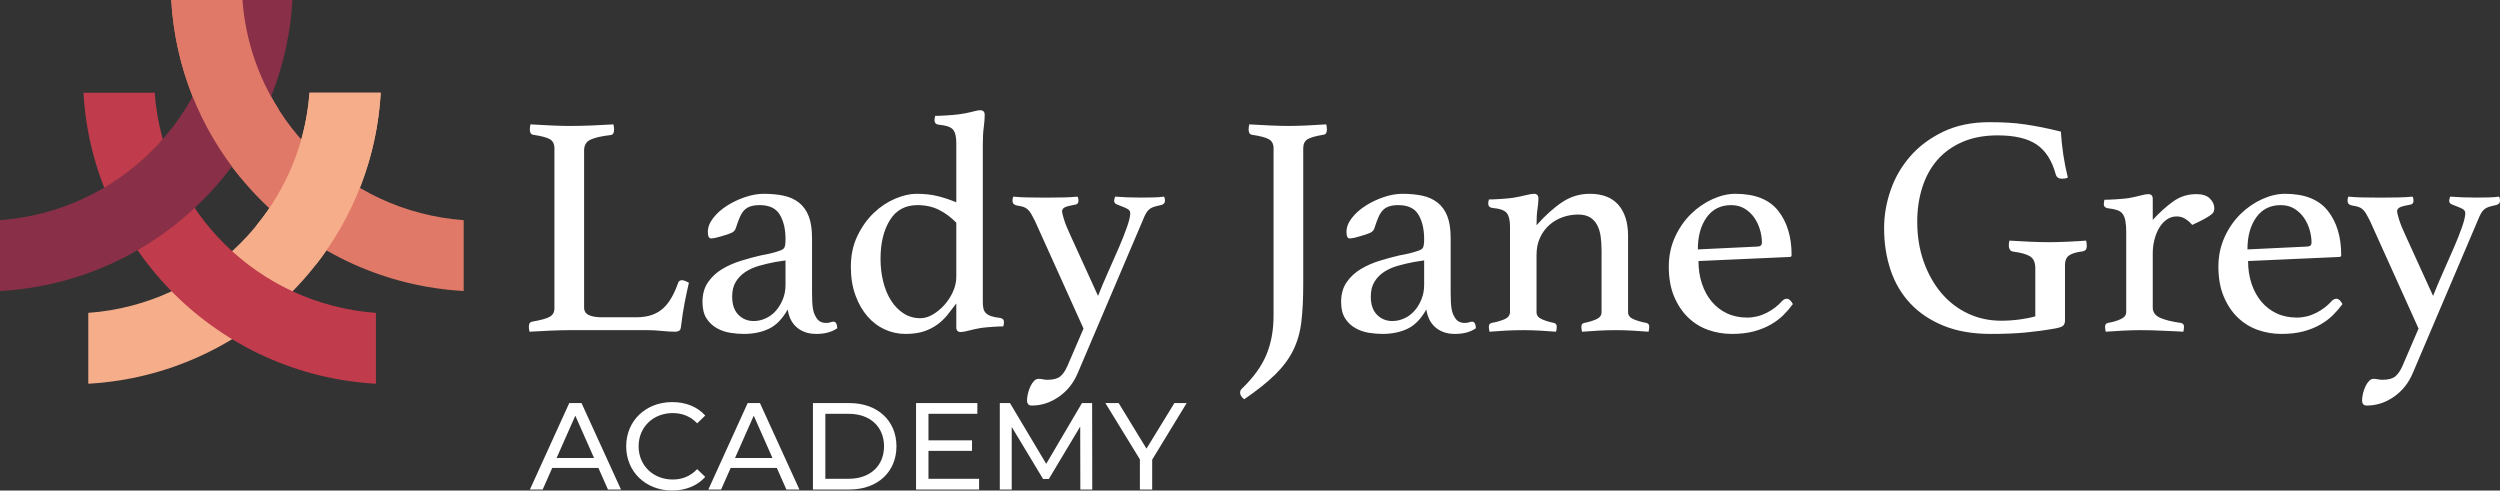
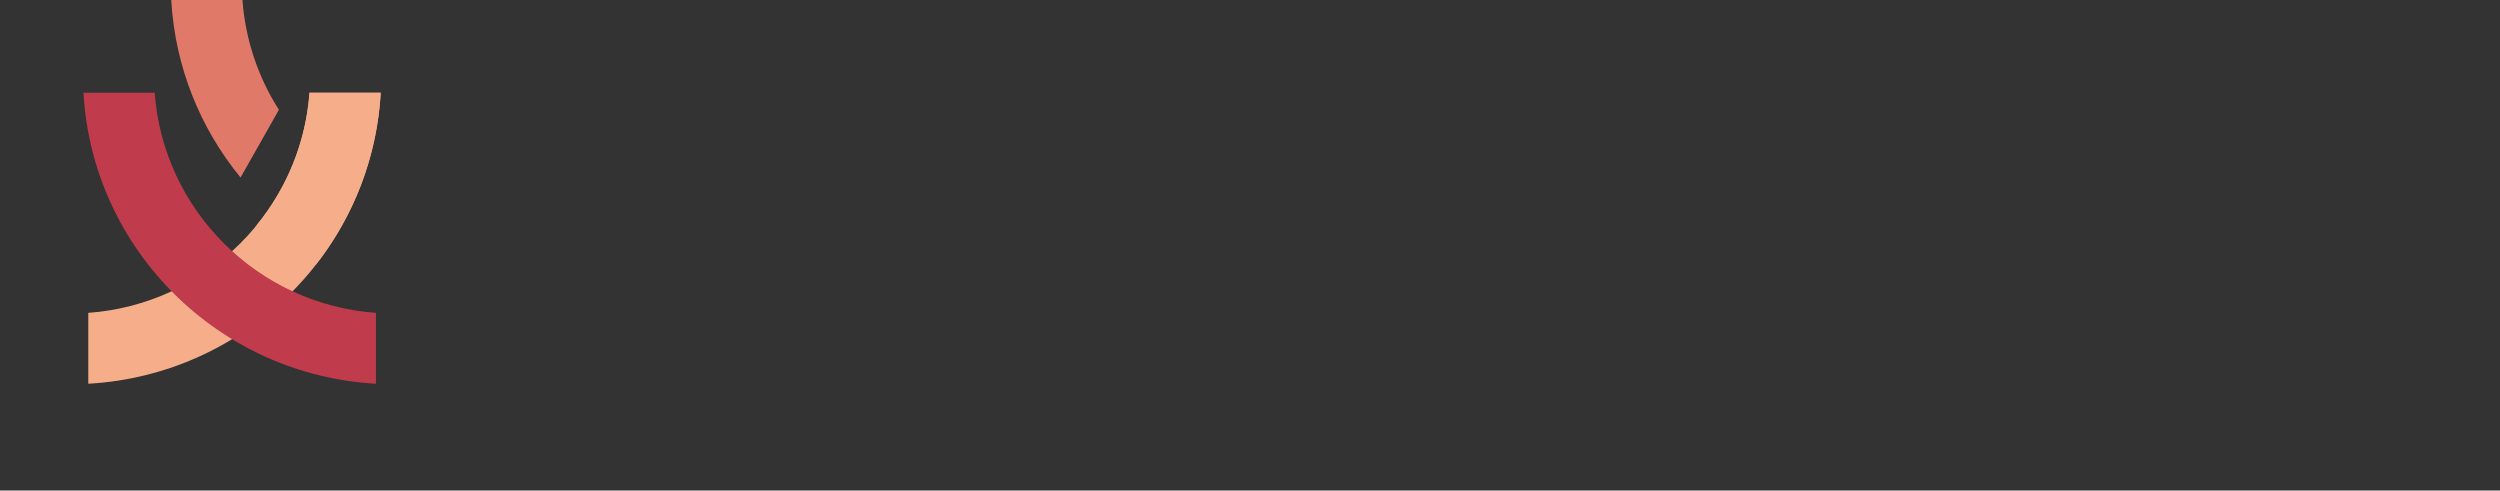
<svg xmlns="http://www.w3.org/2000/svg" width="316" height="62">
  <rect width="100%" height="100%" fill="#333333" stroke="none" />
  <path fill="#F6AD8A" transform="translate(11.159 11.719)" d="M0 36.785C19.904 35.668 35.843 19.807 36.964 0L27.964 0C26.868 14.87 14.942 26.737 0 27.827L0 36.785Z" fill-rule="evenodd" />
  <path fill="#C03B4C" transform="translate(10.55 11.719)" d="M0 0C1.122 19.807 17.061 35.669 36.965 36.785L36.965 27.828C22.022 26.738 10.097 14.87 9.001 0L0 0Z" fill-rule="evenodd" />
-   <path fill="#E17968" transform="translate(21.646 4.19617e-05)" d="M0 0C1.122 19.807 17.061 35.669 36.964 36.785L36.964 27.828C22.022 26.738 10.097 14.87 9.001 0L0 0Z" fill-rule="evenodd" />
-   <path fill="#893048" d="M0 36.785C19.904 35.669 35.843 19.808 36.964 0L27.964 0C26.868 14.87 14.942 26.738 0 27.827L0 36.785Z" fill-rule="evenodd" />
  <path fill="#F6AD8A" transform="translate(32.419 11.719)" d="M15.705 0L6.704 0C6.237 6.339 3.797 12.127 0 16.772L7.5 21.748C12.249 15.676 15.242 8.176 15.705 0" fill-rule="evenodd" />
-   <path fill="#E17968" transform="translate(21.646 0)" d="M13.607 13.879C11.015 9.81 9.376 5.081 9.001 0L0 0C0.481 8.489 3.689 16.248 8.759 22.438L13.607 13.879Z" fill-rule="evenodd" />
-   <path fill="white" transform="translate(66.847 13.934)" d="M6.983 5.083C6.983 4.422 7.256 3.965 7.802 3.713C8.346 3.462 9.191 3.27 10.335 3.137C10.628 3.111 10.774 2.873 10.774 2.422C10.774 2.264 10.747 2.052 10.694 1.787C9.896 1.84 8.992 1.886 7.981 1.926C6.97 1.966 6.012 1.986 5.108 1.986C4.496 1.986 3.751 1.966 2.873 1.926C1.995 1.886 1.104 1.84 0.2 1.787C0.146 2.052 0.12 2.277 0.12 2.462C0.12 2.621 0.153 2.76 0.22 2.879C0.286 2.998 0.386 3.071 0.519 3.097C1.583 3.257 2.301 3.448 2.674 3.673C3.046 3.898 3.232 4.276 3.232 4.805L3.232 25.057C3.232 25.533 3.033 25.885 2.634 26.109C2.235 26.334 1.49 26.54 0.399 26.725C0.133 26.778 0 26.99 0 27.36C0 27.519 0.027 27.731 0.08 27.995C0.931 27.942 1.822 27.896 2.754 27.857C3.685 27.817 4.456 27.797 5.068 27.797L15.044 27.797C15.549 27.797 16.141 27.83 16.82 27.896C17.498 27.962 18.063 27.995 18.515 27.995C18.701 27.995 18.861 27.956 18.994 27.876C19.127 27.797 19.207 27.612 19.234 27.32C19.367 26.208 19.519 25.209 19.693 24.322C19.865 23.435 20.045 22.595 20.231 21.801C20.072 21.721 19.918 21.649 19.773 21.582C19.626 21.517 19.486 21.483 19.353 21.483C19.114 21.483 18.954 21.589 18.875 21.801C18.635 22.489 18.362 23.105 18.056 23.647C17.75 24.19 17.398 24.647 16.999 25.017C16.6 25.388 16.121 25.672 15.563 25.871C15.004 26.069 14.339 26.169 13.567 26.169L9.218 26.169C8.526 26.169 7.981 26.076 7.582 25.891C7.183 25.706 6.983 25.388 6.983 24.938L6.983 5.083ZM38.128 26.804C38.008 26.857 37.802 26.883 37.509 26.883C37.27 26.883 37.037 26.824 36.811 26.705C36.585 26.586 36.379 26.341 36.193 25.97C36.059 25.732 35.959 25.408 35.893 24.997C35.826 24.587 35.794 23.919 35.794 22.992L35.794 16.162C35.794 15.024 35.652 14.097 35.369 13.382C35.086 12.668 34.676 12.099 34.138 11.675C33.599 11.252 32.956 10.96 32.207 10.801C31.459 10.642 30.619 10.563 29.688 10.563C28.943 10.563 28.158 10.702 27.334 10.98C26.509 11.258 25.744 11.622 25.039 12.072C24.334 12.522 23.756 13.038 23.304 13.621C22.851 14.203 22.625 14.786 22.625 15.368C22.625 15.924 22.758 16.202 23.024 16.202C23.184 16.202 23.384 16.175 23.623 16.122C23.862 16.069 24.062 16.017 24.221 15.963C24.886 15.778 25.359 15.62 25.638 15.487C25.917 15.355 26.097 15.143 26.177 14.852C26.336 14.349 26.496 13.912 26.656 13.541C26.815 13.17 27.001 12.873 27.214 12.647C27.427 12.423 27.693 12.257 28.012 12.151C28.332 12.046 28.717 11.993 29.17 11.993C30.393 11.993 31.245 12.396 31.723 13.204C32.202 14.012 32.442 15.037 32.442 16.281C32.442 16.811 32.395 17.168 32.302 17.353C32.208 17.539 31.976 17.684 31.604 17.79C31.31 17.896 30.971 17.995 30.586 18.088C30.2 18.181 29.781 18.267 29.329 18.346C28.531 18.531 27.699 18.757 26.835 19.021C25.97 19.286 25.172 19.636 24.441 20.073C23.709 20.51 23.11 21.066 22.646 21.741C22.18 22.416 21.947 23.244 21.947 24.223C21.947 25.097 22.12 25.799 22.466 26.328C22.811 26.857 23.25 27.267 23.783 27.558C24.315 27.85 24.88 28.041 25.478 28.135C26.077 28.227 26.642 28.273 27.174 28.273C28.372 28.273 29.429 28.055 30.347 27.618C31.264 27.182 32.056 26.367 32.721 25.176C32.775 25.573 32.882 25.957 33.044 26.328C33.206 26.698 33.435 27.029 33.732 27.32C34.028 27.612 34.391 27.842 34.823 28.015C35.254 28.187 35.763 28.273 36.352 28.273C37.416 28.273 38.294 28.035 38.986 27.558C38.959 27.003 38.8 26.725 38.507 26.725C38.373 26.725 38.247 26.752 38.128 26.804L38.128 26.804ZM32.442 22.079C32.442 22.741 32.328 23.349 32.101 23.905C31.873 24.461 31.579 24.944 31.217 25.354C30.856 25.766 30.428 26.083 29.933 26.307C29.438 26.533 28.935 26.645 28.428 26.645C27.652 26.645 27.003 26.381 26.48 25.851C25.959 25.322 25.698 24.554 25.698 23.548C25.698 22.807 25.851 22.185 26.159 21.682C26.467 21.179 26.875 20.762 27.384 20.43C27.892 20.1 28.474 19.842 29.13 19.656C29.786 19.471 30.461 19.312 31.157 19.18L32.442 18.981L32.442 22.079ZM57.381 4.288C57.381 3.442 57.421 2.727 57.5 2.144C57.58 1.562 57.62 1.046 57.62 0.596C57.62 0.199 57.432 0 57.055 0C56.84 0 56.49 0.066 56.006 0.199C55.521 0.332 54.97 0.437 54.352 0.516C53.95 0.57 53.436 0.615 52.812 0.655C52.187 0.695 51.701 0.714 51.355 0.714C51.302 0.927 51.276 1.112 51.276 1.271C51.276 1.589 51.448 1.774 51.794 1.827C52.725 1.906 53.331 2.112 53.61 2.442C53.889 2.773 54.029 3.335 54.029 4.13L54.029 11.635C53.257 11.317 52.479 11.059 51.695 10.861C50.91 10.662 50.012 10.563 49.001 10.563C48.176 10.563 47.279 10.768 46.308 11.178C45.336 11.589 44.438 12.184 43.614 12.965C42.789 13.746 42.098 14.712 41.54 15.864C40.98 17.016 40.701 18.32 40.701 19.776C40.701 21.126 40.894 22.331 41.28 23.389C41.665 24.448 42.178 25.342 42.816 26.069C43.455 26.798 44.186 27.347 45.011 27.717C45.835 28.087 46.7 28.273 47.604 28.273C48.509 28.273 49.28 28.167 49.919 27.956C50.557 27.744 51.122 27.459 51.615 27.102C52.107 26.744 52.539 26.334 52.912 25.871C53.284 25.408 53.656 24.924 54.029 24.421L54.029 27.439C54.029 27.836 54.217 28.035 54.595 28.035C54.81 28.035 55.14 27.975 55.585 27.857C56.03 27.737 56.548 27.625 57.141 27.519C57.54 27.466 58.026 27.42 58.598 27.38C59.17 27.34 59.628 27.32 59.974 27.32C60.028 27.109 60.054 26.923 60.054 26.764C60.054 26.474 59.881 26.301 59.536 26.248C59.083 26.195 58.718 26.123 58.438 26.029C58.159 25.937 57.94 25.811 57.78 25.652C57.62 25.494 57.514 25.302 57.461 25.076C57.407 24.852 57.381 24.58 57.381 24.263L57.381 4.288ZM54.029 21.086C54.029 21.695 53.889 22.311 53.61 22.933C53.331 23.555 52.971 24.111 52.533 24.6C52.094 25.091 51.608 25.494 51.076 25.811C50.544 26.129 50.012 26.288 49.48 26.288C48.708 26.288 48.01 26.089 47.385 25.692C46.76 25.295 46.228 24.753 45.789 24.064C45.35 23.376 45.017 22.575 44.791 21.662C44.565 20.748 44.452 19.789 44.452 18.783C44.452 16.797 44.844 15.169 45.629 13.899C46.414 12.628 47.578 11.993 49.121 11.993C50.131 11.993 51.037 12.191 51.834 12.588C52.632 12.985 53.364 13.528 54.029 14.216L54.029 21.086ZM68.434 15.765C68.061 14.971 67.795 14.309 67.636 13.779C67.476 13.25 67.396 12.919 67.396 12.786C67.396 12.575 67.502 12.409 67.715 12.29C67.928 12.171 68.34 12.059 68.952 11.953C69.298 11.927 69.471 11.754 69.471 11.437C69.471 11.384 69.464 11.304 69.451 11.198C69.438 11.093 69.405 11 69.351 10.92C68.793 10.974 68.234 11.007 67.675 11.019C67.117 11.033 66.518 11.04 65.88 11.04L64.723 11.04C64.031 11.04 63.412 11.033 62.867 11.019C62.322 11.007 61.783 10.974 61.251 10.92C61.198 11 61.164 11.093 61.152 11.198C61.137 11.304 61.131 11.384 61.131 11.437C61.131 11.754 61.304 11.953 61.65 12.032C61.996 12.085 62.275 12.145 62.488 12.211C62.701 12.277 62.887 12.384 63.047 12.529C63.206 12.674 63.352 12.86 63.486 13.084C63.618 13.31 63.778 13.607 63.965 13.978L70.11 27.598L68.075 32.324C67.808 32.932 67.502 33.376 67.157 33.654C66.811 33.932 66.279 34.071 65.561 34.071C65.348 34.071 65.155 34.051 64.982 34.012C64.809 33.972 64.616 33.952 64.403 33.952C64.217 33.952 64.037 34.037 63.865 34.21C63.691 34.382 63.539 34.607 63.406 34.885C63.273 35.163 63.166 35.467 63.087 35.798C63.007 36.129 62.967 36.44 62.967 36.731C62.967 36.89 63.013 37.029 63.107 37.148C63.199 37.268 63.352 37.327 63.566 37.327C64.789 37.327 65.933 36.956 66.997 36.215C68.061 35.474 68.859 34.468 69.391 33.197L77.572 13.978C77.731 13.581 77.871 13.277 77.99 13.065C78.111 12.853 78.243 12.681 78.389 12.548C78.535 12.416 78.722 12.31 78.948 12.231C79.174 12.151 79.487 12.072 79.886 11.993C80.231 11.913 80.405 11.728 80.405 11.437C80.405 11.384 80.398 11.304 80.385 11.198C80.371 11.093 80.338 11 80.285 10.92C79.886 10.974 79.46 11.007 79.008 11.019C78.556 11.033 78.024 11.04 77.412 11.04C76.241 11.04 75.137 11 74.1 10.92C74.073 11 74.046 11.093 74.02 11.198C73.994 11.304 73.98 11.384 73.98 11.437C73.98 11.649 74.086 11.801 74.3 11.893C74.512 11.986 74.745 12.079 74.998 12.171C75.25 12.264 75.483 12.369 75.696 12.489C75.909 12.608 76.015 12.786 76.015 13.025C76.015 13.396 75.882 13.965 75.616 14.732C75.35 15.5 75.011 16.36 74.599 17.314C74.186 18.267 73.741 19.279 73.262 20.351C72.783 21.423 72.344 22.463 71.945 23.468L68.434 15.765ZM94.131 25.97C94.131 27.823 93.824 29.478 93.213 30.934C92.601 32.39 91.563 33.819 90.1 35.222C89.967 35.355 89.901 35.513 89.901 35.699C89.901 35.99 90.074 36.268 90.42 36.533C92.042 35.421 93.346 34.382 94.33 33.416C95.314 32.449 96.072 31.431 96.605 30.358C97.136 29.286 97.483 28.087 97.642 26.764C97.802 25.441 97.882 23.853 97.882 21.999L97.882 4.805C97.882 4.276 98.061 3.898 98.42 3.673C98.78 3.448 99.451 3.257 100.435 3.097C100.728 3.071 100.874 2.846 100.874 2.422C100.874 2.264 100.848 2.052 100.794 1.787C100.023 1.84 99.192 1.886 98.301 1.926C97.409 1.966 96.645 1.986 96.006 1.986C95.394 1.986 94.63 1.966 93.712 1.926C92.794 1.886 91.909 1.84 91.058 1.787C91.005 2.052 90.978 2.264 90.978 2.422C90.978 2.82 91.111 3.044 91.377 3.097C92.441 3.257 93.166 3.448 93.552 3.673C93.937 3.898 94.131 4.276 94.131 4.805L94.131 25.97ZM118.851 26.804C118.731 26.857 118.525 26.883 118.232 26.883C117.993 26.883 117.76 26.824 117.534 26.705C117.307 26.586 117.101 26.341 116.915 25.97C116.782 25.732 116.682 25.408 116.617 24.997C116.55 24.587 116.516 23.919 116.516 22.992L116.516 16.162C116.516 15.024 116.375 14.097 116.093 13.382C115.81 12.668 115.399 12.099 114.861 11.675C114.322 11.252 113.678 10.96 112.93 10.801C112.182 10.642 111.342 10.563 110.411 10.563C109.666 10.563 108.881 10.702 108.057 10.98C107.232 11.258 106.467 11.622 105.763 12.072C105.058 12.522 104.479 13.038 104.027 13.621C103.574 14.203 103.348 14.786 103.348 15.368C103.348 15.924 103.481 16.202 103.747 16.202C103.907 16.202 104.106 16.175 104.346 16.122C104.585 16.069 104.785 16.017 104.945 15.963C105.609 15.778 106.082 15.62 106.361 15.487C106.641 15.355 106.82 15.143 106.9 14.852C107.059 14.349 107.219 13.912 107.378 13.541C107.538 13.17 107.724 12.873 107.937 12.647C108.15 12.423 108.416 12.257 108.735 12.151C109.054 12.046 109.44 11.993 109.893 11.993C111.116 11.993 111.967 12.396 112.446 13.204C112.925 14.012 113.165 15.037 113.165 16.281C113.165 16.811 113.118 17.168 113.025 17.353C112.931 17.539 112.699 17.684 112.327 17.79C112.034 17.896 111.694 17.995 111.309 18.088C110.923 18.181 110.504 18.267 110.052 18.346C109.254 18.531 108.422 18.757 107.558 19.021C106.694 19.286 105.895 19.636 105.164 20.073C104.432 20.51 103.833 21.066 103.368 21.741C102.902 22.416 102.67 23.244 102.67 24.223C102.67 25.097 102.843 25.799 103.189 26.328C103.534 26.857 103.973 27.267 104.506 27.558C105.037 27.85 105.603 28.041 106.202 28.135C106.8 28.227 107.365 28.273 107.897 28.273C109.094 28.273 110.152 28.055 111.07 27.618C111.988 27.182 112.779 26.367 113.444 25.176C113.497 25.573 113.605 25.957 113.768 26.328C113.929 26.698 114.158 27.029 114.455 27.32C114.751 27.612 115.114 27.842 115.546 28.015C115.977 28.187 116.487 28.273 117.075 28.273C118.139 28.273 119.017 28.035 119.709 27.558C119.682 27.003 119.522 26.725 119.23 26.725C119.097 26.725 118.97 26.752 118.851 26.804L118.851 26.804ZM113.165 22.079C113.165 22.741 113.05 23.349 112.823 23.905C112.596 24.461 112.302 24.944 111.94 25.354C111.579 25.766 111.151 26.083 110.656 26.307C110.16 26.533 109.659 26.645 109.151 26.645C108.374 26.645 107.725 26.381 107.203 25.851C106.681 25.322 106.421 24.554 106.421 23.548C106.421 22.807 106.574 22.185 106.882 21.682C107.191 21.179 107.598 20.762 108.107 20.43C108.615 20.1 109.197 19.842 109.853 19.656C110.509 19.471 111.184 19.312 111.88 19.18L113.165 18.981L113.165 22.079ZM138.942 15.884C138.942 14.216 138.537 12.913 137.729 11.972C136.92 11.033 135.707 10.563 134.09 10.563C132.844 10.563 131.698 10.907 130.65 11.595C129.603 12.284 128.51 13.263 127.37 14.534C127.37 13.687 127.409 13.005 127.49 12.489C127.57 11.972 127.609 11.53 127.609 11.158C127.609 10.762 127.421 10.563 127.045 10.563C126.829 10.563 126.479 10.622 125.995 10.741C125.511 10.861 124.96 10.974 124.341 11.079C123.939 11.132 123.426 11.178 122.801 11.218C122.176 11.258 121.69 11.278 121.345 11.278C121.291 11.49 121.265 11.661 121.265 11.794C121.265 12.111 121.437 12.297 121.784 12.35C122.714 12.429 123.32 12.641 123.599 12.985C123.878 13.329 124.018 13.899 124.018 14.693L124.018 25.494C124.018 25.917 123.779 26.229 123.3 26.427C122.821 26.625 122.288 26.778 121.704 26.883C121.464 26.937 121.345 27.095 121.345 27.36C121.345 27.519 121.37 27.731 121.424 27.995C122.089 27.942 122.768 27.896 123.462 27.857C124.155 27.817 124.893 27.797 125.674 27.797C126.427 27.797 127.138 27.817 127.805 27.857C128.472 27.896 129.152 27.942 129.844 27.995C129.897 27.731 129.924 27.519 129.924 27.36C129.924 27.095 129.804 26.937 129.565 26.883C129.032 26.778 128.533 26.625 128.068 26.427C127.602 26.229 127.37 25.93 127.37 25.533L127.37 18.306C127.37 17.486 127.515 16.758 127.806 16.122C128.098 15.487 128.488 14.95 128.978 14.514C129.468 14.077 130.03 13.746 130.666 13.521C131.301 13.297 131.949 13.184 132.612 13.184C133.22 13.184 133.716 13.297 134.1 13.521C134.485 13.746 134.789 14.064 135.014 14.474C135.239 14.885 135.391 15.368 135.471 15.924C135.55 16.48 135.59 17.089 135.59 17.75L135.59 25.533C135.59 25.93 135.364 26.229 134.912 26.427C134.459 26.625 133.954 26.778 133.395 26.883C133.156 26.937 133.036 27.095 133.036 27.36C133.036 27.519 133.062 27.731 133.116 27.995C133.808 27.942 134.506 27.896 135.211 27.857C135.915 27.817 136.628 27.797 137.346 27.797C138.117 27.797 138.835 27.817 139.501 27.857C140.165 27.896 140.843 27.942 141.536 27.995C141.588 27.731 141.616 27.519 141.616 27.36C141.616 27.095 141.495 26.937 141.256 26.883C140.671 26.778 140.139 26.625 139.66 26.427C139.181 26.229 138.942 25.93 138.942 25.533L138.942 15.884ZM156.45 25.613C155.668 26.01 154.852 26.208 154.004 26.208C153.05 26.208 152.195 26.029 151.439 25.672C150.683 25.315 150.04 24.819 149.51 24.183C148.979 23.548 148.569 22.793 148.277 21.92C147.985 21.046 147.84 20.093 147.84 19.061L159.372 18.545C159.532 18.545 159.611 18.465 159.611 18.306C159.611 16.003 159.046 14.137 157.916 12.707C156.784 11.278 154.982 10.563 152.508 10.563C151.577 10.563 150.613 10.788 149.615 11.238C148.618 11.688 147.706 12.317 146.882 13.124C146.057 13.932 145.386 14.905 144.867 16.043C144.348 17.181 144.089 18.425 144.089 19.776C144.089 21.205 144.308 22.45 144.747 23.508C145.186 24.567 145.771 25.454 146.503 26.169C147.234 26.883 148.079 27.413 149.037 27.757C149.995 28.101 151.005 28.273 152.069 28.273C153.107 28.273 154.025 28.167 154.823 27.956C155.621 27.744 156.333 27.459 156.958 27.102C157.582 26.744 158.121 26.341 158.574 25.891C159.026 25.441 159.425 24.977 159.771 24.501C159.532 24.051 159.28 23.826 159.015 23.826C158.803 23.826 158.604 23.919 158.419 24.104C157.888 24.713 157.232 25.216 156.45 25.613L156.45 25.613ZM153.696 12.449C154.186 12.754 154.589 13.137 154.907 13.6C155.225 14.064 155.463 14.574 155.622 15.13C155.781 15.685 155.86 16.215 155.86 16.718C155.86 17.062 155.661 17.234 155.265 17.234L147.76 17.592C147.76 15.924 148.13 14.574 148.872 13.541C149.613 12.509 150.645 11.993 151.969 11.993C152.631 11.993 153.206 12.145 153.696 12.449L153.696 12.449ZM193.967 27.201C194.1 27.042 194.167 26.844 194.167 26.605L194.167 19.537C194.167 19.008 194.333 18.618 194.666 18.366C194.998 18.114 195.59 17.936 196.441 17.83C196.574 17.804 196.687 17.744 196.781 17.651C196.874 17.559 196.92 17.38 196.92 17.115C196.92 16.956 196.893 16.744 196.84 16.48C196.175 16.533 195.397 16.579 194.506 16.618C193.614 16.658 192.823 16.678 192.132 16.678C191.44 16.678 190.629 16.658 189.698 16.618C188.766 16.579 187.915 16.533 187.144 16.48C187.09 16.692 187.064 16.903 187.064 17.115C187.064 17.274 187.104 17.433 187.184 17.592C187.264 17.75 187.41 17.843 187.623 17.869C188.634 18.002 189.352 18.207 189.777 18.485C190.203 18.763 190.416 19.259 190.416 19.974L190.416 26.05C189.884 26.208 189.225 26.341 188.441 26.447C187.656 26.552 186.878 26.605 186.107 26.605C184.59 26.605 183.187 26.301 181.897 25.692C180.606 25.084 179.489 24.223 178.545 23.111C177.6 21.999 176.855 20.675 176.31 19.14C175.765 17.605 175.492 15.924 175.492 14.097C175.492 12.535 175.705 11.086 176.131 9.749C176.556 8.412 177.188 7.26 178.026 6.294C178.864 5.328 179.922 4.567 181.198 4.011C182.476 3.455 183.965 3.177 185.667 3.177C187.795 3.177 189.431 3.561 190.576 4.328C191.719 5.096 192.531 6.367 193.01 8.141C193.116 8.485 193.382 8.657 193.808 8.657C193.914 8.657 194.047 8.643 194.207 8.617C194.366 8.591 194.473 8.551 194.526 8.498C194.287 7.545 194.093 6.572 193.948 5.579C193.801 4.586 193.701 3.627 193.648 2.7C192.797 2.489 192.005 2.31 191.274 2.164C190.542 2.019 189.817 1.893 189.1 1.787C188.381 1.682 187.656 1.608 186.925 1.569C186.193 1.529 185.428 1.509 184.63 1.509C182.395 1.509 180.44 1.913 178.764 2.72C177.088 3.528 175.698 4.567 174.594 5.838C173.49 7.108 172.666 8.537 172.12 10.126C171.575 11.715 171.303 13.303 171.303 14.891C171.303 16.797 171.575 18.564 172.12 20.192C172.666 21.82 173.497 23.23 174.615 24.421C175.731 25.613 177.135 26.552 178.824 27.241C180.513 27.929 182.501 28.273 184.79 28.273C186.466 28.273 187.928 28.214 189.179 28.095C190.429 27.975 191.653 27.81 192.85 27.598C193.462 27.493 193.834 27.36 193.967 27.201L193.967 27.201ZM207.833 11.536C206.969 12.158 206.111 12.932 205.26 13.859L205.26 11.198C205.26 10.801 205.071 10.603 204.694 10.603C204.478 10.603 204.149 10.662 203.705 10.781C203.261 10.9 202.743 11.013 202.15 11.119C201.749 11.172 201.236 11.218 200.611 11.258C199.986 11.297 199.5 11.317 199.155 11.317C199.101 11.53 199.075 11.715 199.075 11.873C199.075 12.165 199.248 12.337 199.594 12.39C200.072 12.443 200.464 12.522 200.771 12.628C201.076 12.734 201.309 12.899 201.469 13.124C201.629 13.349 201.741 13.647 201.808 14.018C201.874 14.389 201.908 14.852 201.908 15.407L201.908 25.494C201.908 25.891 201.675 26.195 201.209 26.407C200.744 26.619 200.205 26.778 199.594 26.883C199.354 26.937 199.234 27.095 199.234 27.36C199.234 27.519 199.261 27.731 199.314 27.995C200.006 27.942 200.739 27.896 201.513 27.857C202.288 27.817 203.038 27.797 203.765 27.797C204.196 27.797 204.666 27.803 205.175 27.817C205.684 27.83 206.178 27.85 206.656 27.876C207.135 27.902 207.594 27.922 208.033 27.935C208.472 27.949 208.837 27.969 209.131 27.995C209.183 27.731 209.21 27.519 209.21 27.36C209.21 27.095 209.076 26.937 208.811 26.883C207.667 26.725 206.789 26.506 206.178 26.229C205.565 25.95 205.26 25.521 205.26 24.938L205.26 18.108C205.26 17.499 205.332 16.91 205.479 16.34C205.625 15.772 205.831 15.268 206.098 14.832C206.364 14.395 206.683 14.051 207.055 13.799C207.428 13.548 207.84 13.422 208.292 13.422C208.691 13.422 209.057 13.528 209.39 13.74C209.722 13.952 210.008 14.203 210.248 14.494C210.886 14.203 211.385 13.958 211.744 13.759C212.103 13.561 212.382 13.389 212.582 13.243C212.781 13.098 212.908 12.959 212.961 12.826C213.014 12.694 213.041 12.548 213.041 12.39C213.041 11.939 212.855 11.53 212.482 11.158C212.11 10.788 211.538 10.603 210.767 10.603C209.675 10.603 208.698 10.914 207.833 11.536L207.833 11.536ZM225.921 25.613C225.138 26.01 224.323 26.208 223.475 26.208C222.521 26.208 221.666 26.029 220.91 25.672C220.154 25.315 219.511 24.819 218.981 24.183C218.45 23.548 218.039 22.793 217.748 21.92C217.456 21.046 217.311 20.093 217.311 19.061L228.843 18.545C229.002 18.545 229.082 18.465 229.082 18.306C229.082 16.003 228.517 14.137 227.386 12.707C226.255 11.278 224.454 10.563 221.979 10.563C221.048 10.563 220.084 10.788 219.086 11.238C218.089 11.688 217.177 12.317 216.353 13.124C215.528 13.932 214.857 14.905 214.338 16.043C213.819 17.181 213.56 18.425 213.56 19.776C213.56 21.205 213.779 22.45 214.218 23.508C214.657 24.567 215.242 25.454 215.974 26.169C216.705 26.883 217.55 27.413 218.508 27.757C219.466 28.101 220.476 28.273 221.541 28.273C222.578 28.273 223.496 28.167 224.294 27.956C225.092 27.744 225.803 27.459 226.428 27.102C227.053 26.744 227.592 26.341 228.045 25.891C228.497 25.441 228.896 24.977 229.242 24.501C229.003 24.051 228.751 23.826 228.486 23.826C228.274 23.826 228.075 23.919 227.889 24.104C227.359 24.713 226.703 25.216 225.921 25.613L225.921 25.613ZM223.167 12.449C223.657 12.754 224.06 13.137 224.378 13.6C224.696 14.064 224.934 14.574 225.093 15.13C225.251 15.685 225.331 16.215 225.331 16.718C225.331 17.062 225.132 17.234 224.736 17.234L217.231 17.592C217.231 15.924 217.601 14.574 218.343 13.541C219.083 12.509 220.116 11.993 221.44 11.993C222.101 11.993 222.677 12.145 223.167 12.449L223.167 12.449ZM237.183 15.765C236.81 14.971 236.544 14.309 236.384 13.779C236.225 13.25 236.145 12.919 236.145 12.786C236.145 12.575 236.251 12.409 236.464 12.29C236.677 12.171 237.089 12.059 237.701 11.953C238.047 11.927 238.22 11.754 238.22 11.437C238.22 11.384 238.213 11.304 238.2 11.198C238.186 11.093 238.154 11 238.1 10.92C237.542 10.974 236.983 11.007 236.424 11.019C235.866 11.033 235.267 11.04 234.629 11.04L233.471 11.04C232.78 11.04 232.161 11.033 231.616 11.019C231.07 11.007 230.532 10.974 230 10.92C229.946 11 229.913 11.093 229.9 11.198C229.886 11.304 229.88 11.384 229.88 11.437C229.88 11.754 230.053 11.953 230.399 12.032C230.744 12.085 231.023 12.145 231.237 12.211C231.45 12.277 231.636 12.384 231.796 12.529C231.955 12.674 232.101 12.86 232.235 13.084C232.367 13.31 232.527 13.607 232.714 13.978L238.859 27.598L236.823 32.324C236.557 32.932 236.251 33.376 235.906 33.654C235.56 33.932 235.028 34.071 234.31 34.071C234.096 34.071 233.903 34.051 233.731 34.012C233.558 33.972 233.365 33.952 233.152 33.952C232.966 33.952 232.786 34.037 232.613 34.21C232.44 34.382 232.288 34.607 232.155 34.885C232.021 35.163 231.915 35.467 231.835 35.798C231.756 36.129 231.716 36.44 231.716 36.731C231.716 36.89 231.762 37.029 231.855 37.148C231.948 37.268 232.101 37.327 232.314 37.327C233.538 37.327 234.681 36.956 235.746 36.215C236.81 35.474 237.608 34.468 238.14 33.197L246.32 13.978C246.48 13.581 246.62 13.277 246.739 13.065C246.859 12.853 246.992 12.681 247.138 12.548C247.284 12.416 247.471 12.31 247.697 12.231C247.923 12.151 248.235 12.072 248.635 11.993C248.98 11.913 249.154 11.728 249.154 11.437C249.154 11.384 249.147 11.304 249.134 11.198C249.12 11.093 249.087 11 249.034 10.92C248.635 10.974 248.209 11.007 247.757 11.019C247.304 11.033 246.772 11.04 246.161 11.04C244.99 11.04 243.886 11 242.849 10.92C242.822 11 242.795 11.093 242.769 11.198C242.742 11.304 242.729 11.384 242.729 11.437C242.729 11.649 242.835 11.801 243.048 11.893C243.261 11.986 243.494 12.079 243.746 12.171C243.999 12.264 244.232 12.369 244.445 12.489C244.657 12.608 244.764 12.786 244.764 13.025C244.764 13.396 244.631 13.965 244.365 14.732C244.099 15.5 243.76 16.36 243.348 17.314C242.935 18.267 242.49 19.279 242.011 20.351C241.532 21.423 241.093 22.463 240.694 23.468L237.183 15.765Z" fill-rule="evenodd" />
-   <path fill="white" transform="translate(66.98 50.824)" d="M9.865 11.051L11.512 11.051L6.525 0.125L4.972 0.125L0 11.051L1.615 11.051L2.823 8.319L8.658 8.319L9.865 11.051ZM3.372 7.071L5.741 1.717L8.109 7.071L3.372 7.071ZM17.974 11.176C19.684 11.176 21.158 10.582 22.162 9.459L21.142 8.475C20.295 9.365 19.26 9.787 18.053 9.787C15.574 9.787 13.739 8.007 13.739 5.588C13.739 3.169 15.574 1.389 18.053 1.389C19.26 1.389 20.295 1.795 21.142 2.685L22.162 1.701C21.158 0.577 19.684 0 17.99 0C14.649 0 12.171 2.357 12.171 5.588C12.171 8.819 14.649 11.176 17.974 11.176L17.974 11.176ZM32.419 11.051L34.066 11.051L29.078 0.125L27.525 0.125L22.554 11.051L24.169 11.051L25.377 8.319L31.211 8.319L32.419 11.051ZM25.926 7.071L28.294 1.717L30.662 7.071L25.926 7.071ZM35.776 11.051L40.402 11.051C43.931 11.051 46.331 8.834 46.331 5.588C46.331 2.342 43.931 0.125 40.402 0.125L35.776 0.125L35.776 11.051ZM37.344 9.693L37.344 1.483L40.308 1.483C43.021 1.483 44.762 3.137 44.762 5.588C44.762 8.038 43.021 9.693 40.308 9.693L37.344 9.693ZM50.378 9.693L50.378 6.165L55.883 6.165L55.883 4.838L50.378 4.838L50.378 1.483L56.557 1.483L56.557 0.125L48.809 0.125L48.809 11.051L56.776 11.051L56.776 9.693L50.378 9.693ZM71.08 11.051L71.065 0.125L69.779 0.125L65.262 7.804L60.682 0.125L59.395 0.125L59.395 11.051L60.901 11.051L60.901 3.137L64.869 9.724L65.591 9.724L69.559 3.09L69.575 11.051L71.08 11.051ZM83.015 0.125L81.463 0.125L77.934 5.885L74.421 0.125L72.742 0.125L77.103 7.242L77.103 11.051L78.656 11.051L78.656 7.274L83.015 0.125Z" fill-rule="evenodd" />
+   <path fill="#E17968" transform="translate(21.646 0)" d="M13.607 13.879C11.015 9.81 9.376 5.081 9.001 0L0 0C0.481 8.489 3.689 16.248 8.759 22.438Z" fill-rule="evenodd" />
</svg>